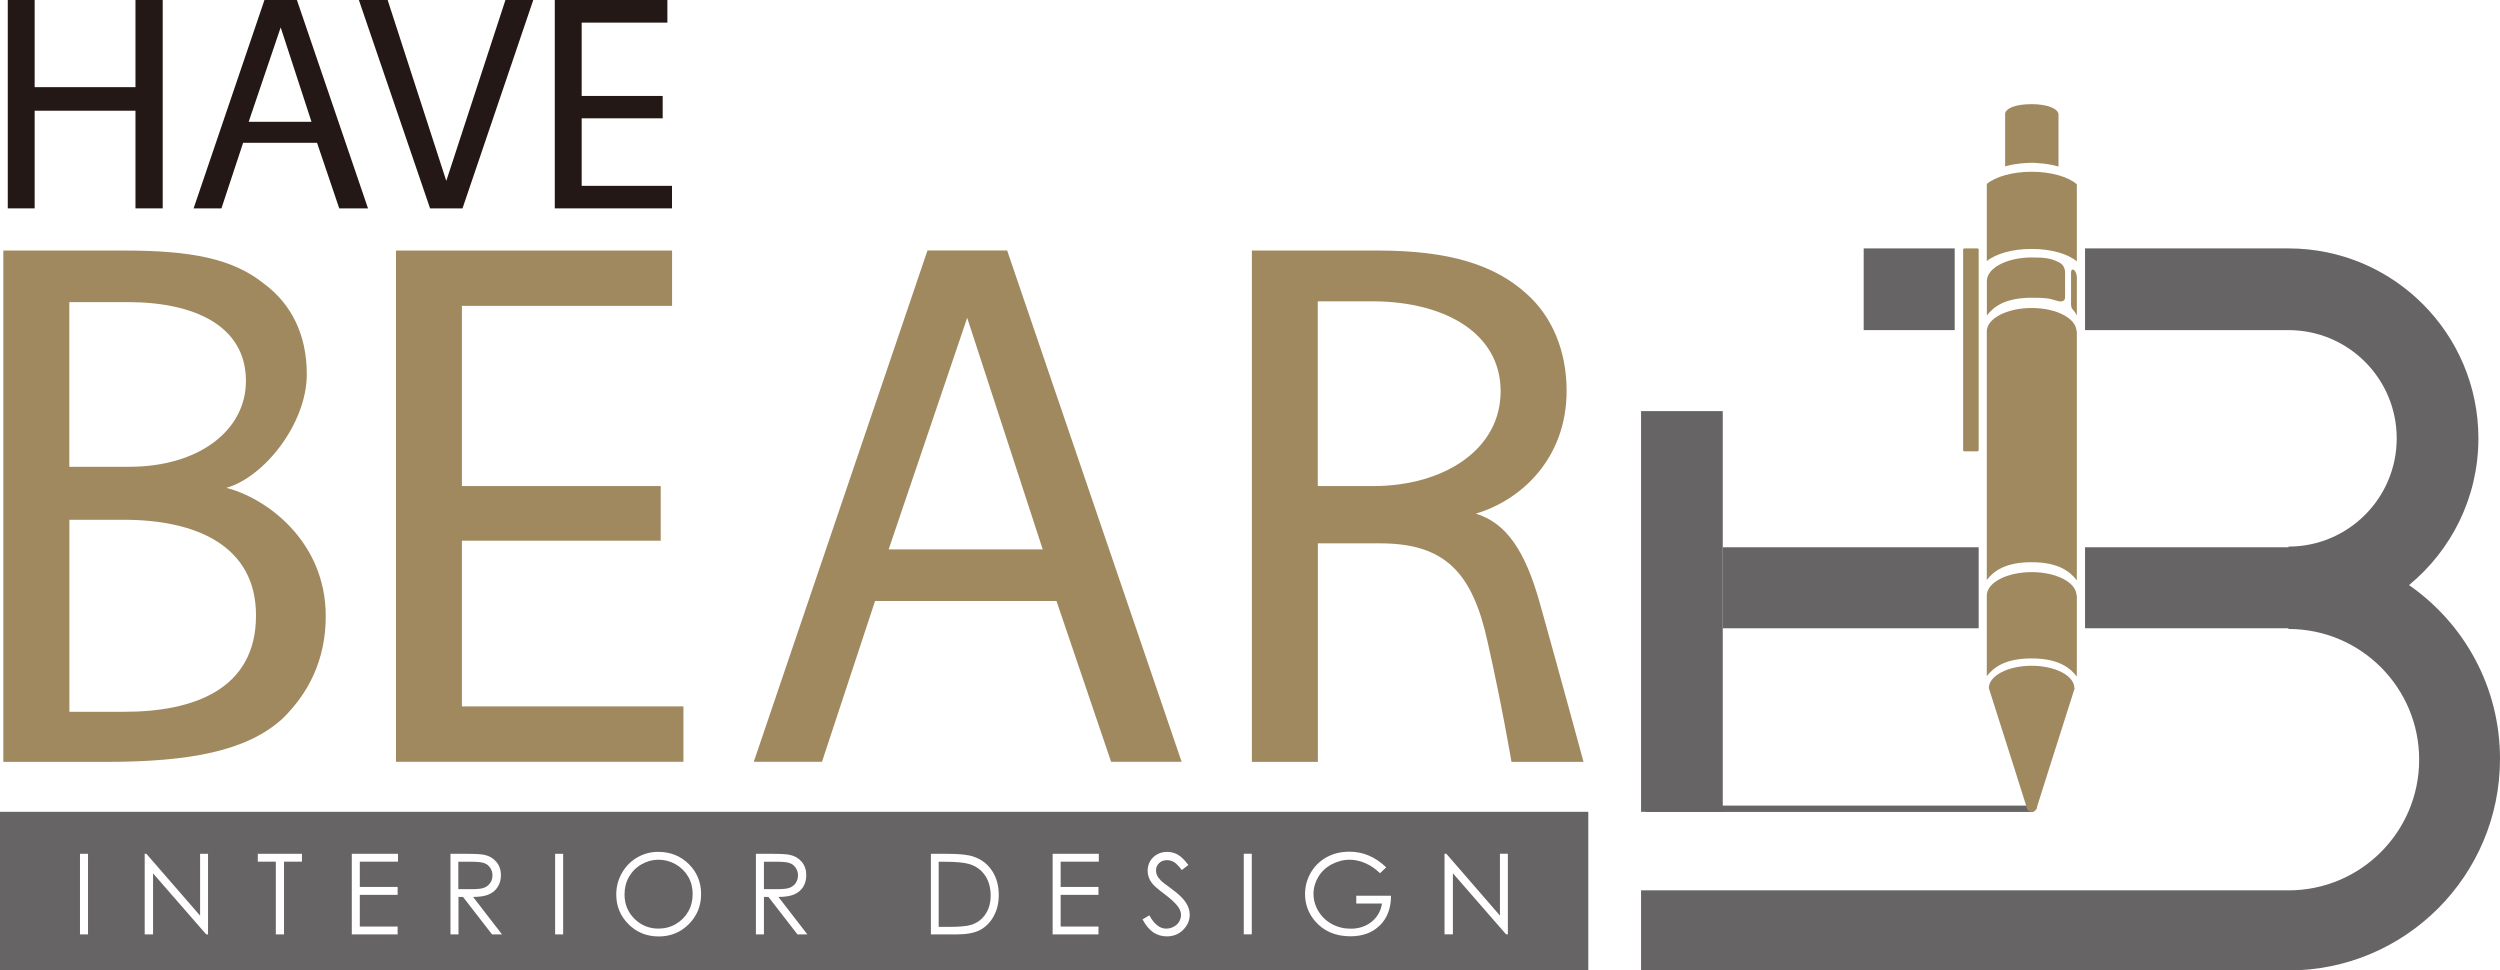
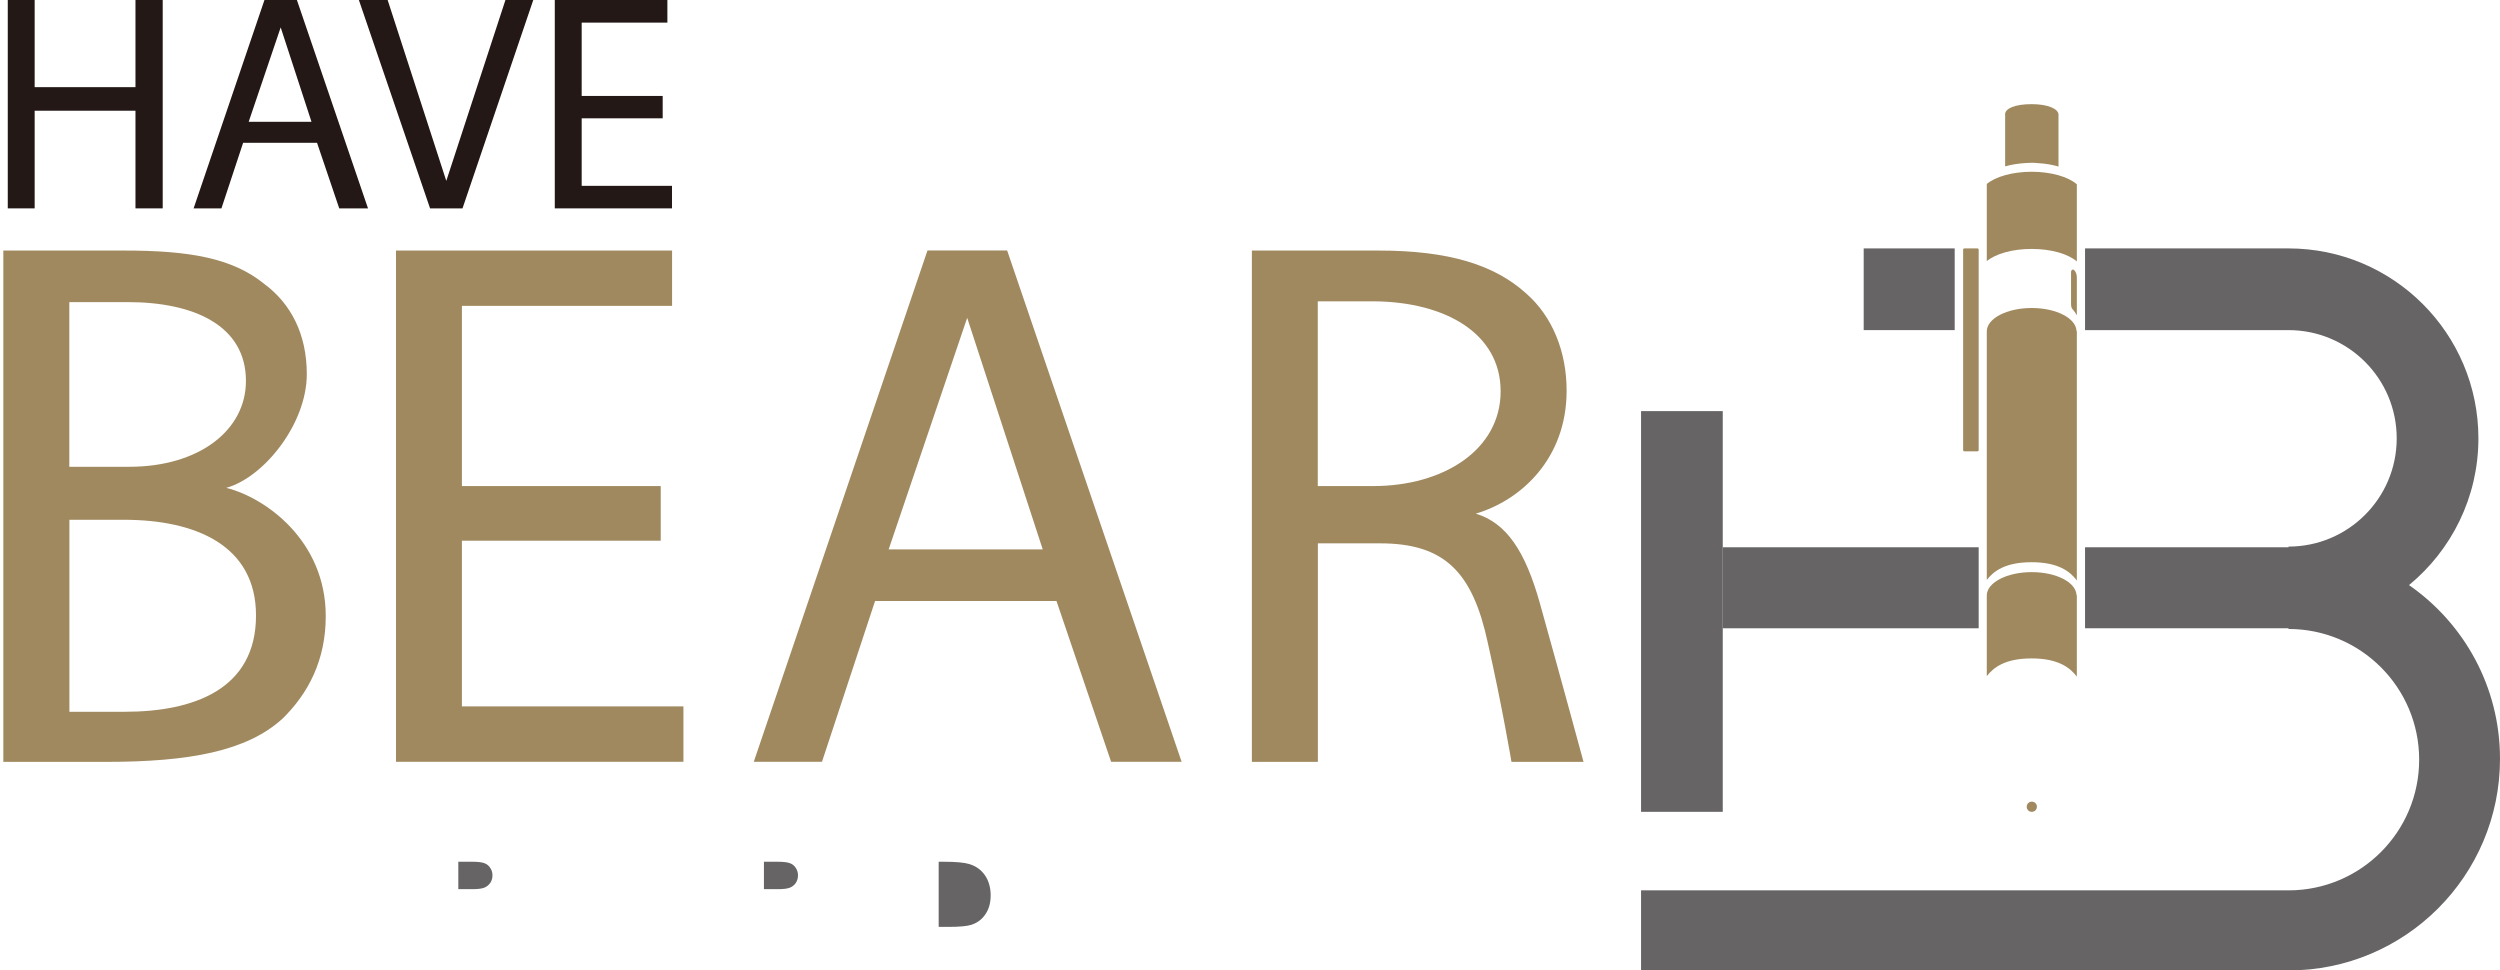
<svg xmlns="http://www.w3.org/2000/svg" id="_圖層_2" data-name="圖層 2" viewBox="0 0 292.86 113.68">
  <defs>
    <style>
      .cls-1 {
        fill: #666464;
      }

      .cls-2 {
        fill: #a0895f;
      }

      .cls-3 {
        fill: #231815;
      }
    </style>
  </defs>
  <g id="_圖層_1-2" data-name="圖層 1">
    <g>
      <path class="cls-2" d="m.39,29.35h14.13c7.73,0,12.71.89,16.44,3.91,3.11,2.31,4.98,5.87,4.98,10.57,0,5.78-4.97,12.06-9.43,13.32,4.54,1.13,11.65,6.14,11.65,15.03,0,5.15-2.05,9.06-5.06,12-4.18,3.82-10.93,5.07-20.71,5.07H.39V29.35Zm7.73,25.33h7.02c8.17,0,13.67-4.27,13.67-10.05,0-6.46-6.02-9.24-13.85-9.24h-6.84v19.29Zm0,28.7h6.49c8,0,15.38-2.58,15.38-11.28,0-8.18-7.02-11.21-15.46-11.21h-6.4v22.49Z" />
      <polygon class="cls-2" points="77.4 63.34 54.11 63.34 54.11 82.75 80.06 82.75 80.06 89.24 46.39 89.24 46.39 29.35 78.73 29.35 78.73 35.83 54.11 35.83 54.11 56.94 77.4 56.94 77.4 63.34" />
      <path class="cls-2" d="m102.51,70.4l-6.22,18.84h-7.99l20.35-59.9h9.33l20.44,59.9h-8.26l-6.4-18.84h-21.24Zm19.64-6.04l-8.85-27.13-9.2,27.13h18.04Z" />
      <path class="cls-2" d="m146.64,29.35h14.84c8.26,0,13.6,1.67,17.33,5.05,3.02,2.66,4.71,6.75,4.71,11.37,0,7.91-5.28,12.81-10.64,14.4,3.58,1.09,5.79,4.36,7.51,10.51,2.68,9.59,5.11,18.57,5.11,18.57h-8.44s-1.09-6.51-2.78-13.98c-1.78-8.26-5.06-11.62-12.61-11.62h-7.29v25.6h-7.73V29.35Zm7.73,27.59h6.49c8.26,0,14.93-4.26,14.93-11.1s-6.55-10.45-14.73-10.54h-6.69v21.64Z" />
      <rect class="cls-1" x="192.24" y="48.16" width="9.57" height="46.94" />
      <rect class="cls-1" x="218.32" y="29.1" width="10.66" height="9.57" />
-       <path class="cls-1" d="m238.02,95.11h-45.06c-.21,0-.38-.17-.38-.37s.17-.37.38-.37h45.06c.21,0,.38.16.38.37s-.17.37-.38.37" />
      <path class="cls-1" d="m113.55,101.22c-.59-.18-1.56-.27-2.92-.27h-.67v7.63h1.09c1.31,0,2.21-.08,2.72-.24.71-.23,1.27-.64,1.67-1.25.41-.6.61-1.33.61-2.21s-.22-1.69-.66-2.33c-.44-.65-1.06-1.09-1.84-1.33" />
      <path class="cls-1" d="m93.23,103.42c.17-.27.25-.56.25-.89s-.09-.6-.26-.86c-.17-.26-.4-.45-.68-.55-.28-.11-.74-.17-1.39-.17h-1.66v3.21h1.63c.63,0,1.09-.05,1.4-.17.3-.12.54-.31.71-.57" />
      <path class="cls-1" d="m57.44,103.42c.17-.27.25-.56.25-.89s-.09-.6-.26-.86c-.17-.26-.4-.45-.68-.55-.28-.11-.74-.17-1.39-.17h-1.67v3.21h1.63c.63,0,1.09-.05,1.4-.17.3-.12.54-.31.71-.57" />
-       <path class="cls-1" d="m79.16,101.25c-.64-.36-1.31-.54-2.02-.54s-1.36.18-1.99.54c-.63.36-1.12.86-1.47,1.47-.35.62-.52,1.3-.52,2.07,0,1.12.39,2.07,1.16,2.84.78.77,1.72,1.15,2.81,1.15.73,0,1.41-.17,2.03-.53.62-.36,1.11-.85,1.46-1.46.35-.62.52-1.3.52-2.06s-.17-1.43-.52-2.03c-.35-.6-.84-1.09-1.48-1.46" />
-       <path class="cls-1" d="m0,113.68h186.06v-18.58H0v18.58Zm10.31-4.22h-.94v-9.44h.94v9.44Zm14.06,0h-.21l-6.23-7.15v7.15h-.98v-9.44h.2l6.29,7.24v-7.24h.93v9.44Zm11-8.52h-2.1v8.52h-.96v-8.52h-2.11v-.92h5.17v.92Zm11.25,0h-4.47v2.96h4.43v.93h-4.43v3.71h4.43v.92h-5.37v-9.44h5.41v.92Zm11.02,8.52l-3.4-4.39h-.53v4.39h-.94v-9.44h1.88c1.04,0,1.76.04,2.13.13.56.12,1.02.4,1.37.82.35.42.53.94.53,1.56,0,.52-.12.97-.37,1.36-.24.39-.58.68-1.03.88-.45.2-1.07.3-1.86.3l3.39,4.39h-1.16Zm8.33,0h-.94v-9.44h.94v9.44Zm14.72-1.2c-.96.96-2.13,1.44-3.52,1.44s-2.58-.47-3.54-1.43c-.96-.96-1.44-2.12-1.44-3.48,0-.91.22-1.75.66-2.52.44-.77,1.04-1.39,1.79-1.82.76-.44,1.58-.66,2.46-.66,1.43,0,2.63.48,3.59,1.43.96.95,1.44,2.13,1.44,3.52s-.48,2.55-1.44,3.52m12.73,1.2l-3.4-4.39h-.53v4.39h-.94v-9.44h1.88c1.05,0,1.76.04,2.13.13.56.12,1.02.4,1.37.82.35.42.52.94.52,1.56,0,.52-.12.97-.36,1.36-.24.39-.59.68-1.04.88-.45.2-1.07.3-1.86.3l3.39,4.39h-1.17Zm22.97-2.1c-.41.72-.94,1.25-1.59,1.59-.65.34-1.57.51-2.75.51h-3v-9.44h1.96c1.41,0,2.44.11,3.07.34.92.32,1.63.87,2.15,1.67.52.79.77,1.74.77,2.83,0,.94-.2,1.77-.61,2.49m12.33-6.41h-4.47v2.96h4.43v.93h-4.43v3.71h4.43v.92h-5.37v-9.44h5.41v.92Zm9.87,8c-.52.5-1.15.75-1.9.75-.57,0-1.09-.15-1.56-.45-.47-.31-.9-.82-1.29-1.54l.8-.48c.57,1.04,1.22,1.56,1.96,1.56.32,0,.62-.07.89-.22.28-.15.49-.34.64-.59.14-.24.22-.51.22-.79,0-.32-.11-.63-.32-.93-.29-.42-.83-.92-1.62-1.52-.79-.59-1.28-1.02-1.47-1.29-.34-.44-.5-.93-.5-1.44,0-.41.1-.79.29-1.12.2-.34.47-.6.83-.8.36-.2.75-.29,1.17-.29.44,0,.86.11,1.25.33.39.22.8.63,1.23,1.21l-.77.59c-.35-.47-.66-.78-.91-.93-.25-.15-.52-.23-.82-.23-.38,0-.69.12-.93.35-.24.23-.36.52-.36.85,0,.2.04.4.13.59.09.2.24.4.47.63.12.12.53.44,1.22.94.82.6,1.38,1.14,1.68,1.61.3.47.45.94.45,1.41,0,.69-.26,1.28-.78,1.79m8.05.52h-.94v-9.44h.94v9.44Zm15-1.05c-.86.86-2.01,1.28-3.44,1.28-1.74,0-3.13-.59-4.15-1.78-.78-.91-1.17-1.97-1.17-3.17,0-.9.23-1.73.67-2.5.45-.77,1.07-1.38,1.85-1.81.78-.43,1.67-.65,2.66-.65.8,0,1.55.14,2.26.44.7.29,1.39.75,2.07,1.39l-.73.69c-.53-.52-1.1-.91-1.73-1.18-.62-.27-1.24-.4-1.83-.4-.74,0-1.44.19-2.12.55-.67.36-1.19.85-1.56,1.48-.36.62-.55,1.28-.55,1.97s.19,1.39.57,2.02c.38.64.91,1.15,1.58,1.51.67.37,1.41.55,2.21.55.97,0,1.79-.28,2.46-.82.67-.55,1.07-1.26,1.2-2.13h-3.01v-.91h4.07c0,1.46-.44,2.62-1.3,3.47m14.99,1.05h-.21l-6.23-7.15v7.15h-.98v-9.44h.21l6.28,7.24v-7.24h.93v9.44Z" />
      <polygon class="cls-3" points="4.06 0 4.06 10.21 15.87 10.21 15.87 0 19.06 0 19.06 24.41 15.87 24.41 15.87 12.97 4.06 12.97 4.06 24.41 .91 24.41 .91 0 4.06 0" />
      <polygon class="cls-3" points="77.63 13.86 68.14 13.86 68.14 21.77 78.72 21.77 78.72 24.41 64.99 24.41 64.99 0 78.18 0 78.18 2.65 68.14 2.65 68.14 11.24 77.63 11.24 77.63 13.86" />
      <path class="cls-3" d="m28.48,16.73l-2.54,7.68h-3.26L30.98,0h3.8l8.33,24.41h-3.37l-2.6-7.68h-8.66Zm8.01-2.46l-3.61-11.06-3.75,11.06h7.35Z" />
      <polygon class="cls-3" points="59.21 0 62.47 0 54.18 24.41 50.38 24.41 42.04 0 45.41 0 52.28 21.19 59.21 0" />
      <rect class="cls-1" x="201.81" y="64.11" width="29.98" height="9.49" />
      <path class="cls-1" d="m282.2,68.54c4.96-4.08,8.13-10.27,8.13-17.19,0-12.29-9.96-22.25-22.25-22.25h-23.83v9.57h23.83c7,0,12.68,5.67,12.68,12.68s-5.68,12.68-12.68,12.68v.08h-23.83v9.49h23.83v.08c8.46,0,15.31,6.85,15.31,15.31s-6.85,15.31-15.31,15.31h-75.84v9.38h75.84c13.69,0,24.78-11.1,24.78-24.79,0-8.44-4.22-15.88-10.66-20.35" />
-       <path class="cls-2" d="m237.47,94.75l-1.34-4.24-3.15-9.9c0-1.45,2.24-2.62,5.01-2.62s5.01,1.17,5.01,2.62h.04l-3.15,9.9-1.34,4.24" />
      <path class="cls-2" d="m243.29,69.63v9.63c-.79-1.04-2.18-2.13-5.29-2.13s-4.44,1.04-5.26,2.07v-9.58.14c0-1.51,2.35-2.74,5.26-2.74s5.25,1.23,5.25,2.74" />
      <path class="cls-2" d="m243.29,38.69v29.3c-.79-1.04-2.18-2.13-5.29-2.13s-4.44,1.04-5.26,2.07v-29.25.14c0-1.51,2.35-2.74,5.26-2.74s5.25,1.23,5.25,2.74" />
-       <path class="cls-2" d="m240.98,35.24c-.92-.29-1.3-.36-2.98-.36-3.11,0-4.44,1.04-5.25,2.07v-4.19.15c0-1.51,2.35-2.75,5.25-2.75,1.56,0,2.26.08,3.25.6.46.24.66.69.66,1.15v2.91c0,.42-.34.61-.93.42" />
      <path class="cls-2" d="m242.93,36.39c.16.19.36.56.36.56v-4.29c0-.13.03-.62-.27-.97-.17-.21-.41-.12-.41.22v3.74c0,.45.16.55.32.74" />
      <path class="cls-2" d="m237.59,94.08c.23-.23.62-.23.85,0,.23.23.23.61,0,.85-.24.23-.62.23-.85,0-.23-.23-.23-.61,0-.85" />
      <path class="cls-2" d="m232.74,21.55c1.02-.85,2.99-1.43,5.26-1.43s4.29.59,5.29,1.47v9.04c-1-.88-3-1.47-5.29-1.47s-4.23.58-5.26,1.43v-9.04Z" />
      <path class="cls-2" d="m234.89,13.4v6.09c.73-.21,1.54-.34,2.39-.39.23-.02.47-.03.72-.03s.5.01.73.04c.86.05,1.68.18,2.41.4v-6.08c0-.67-1.22-1.23-3.14-1.23s-3.12.49-3.12,1.21" />
      <path class="cls-2" d="m231.64,52.87h-1.52c-.08,0-.15-.06-.15-.14v-23.49c0-.08.07-.14.15-.14h1.52c.08,0,.15.07.15.14v23.49c0,.08-.07.14-.15.14" />
    </g>
  </g>
</svg>